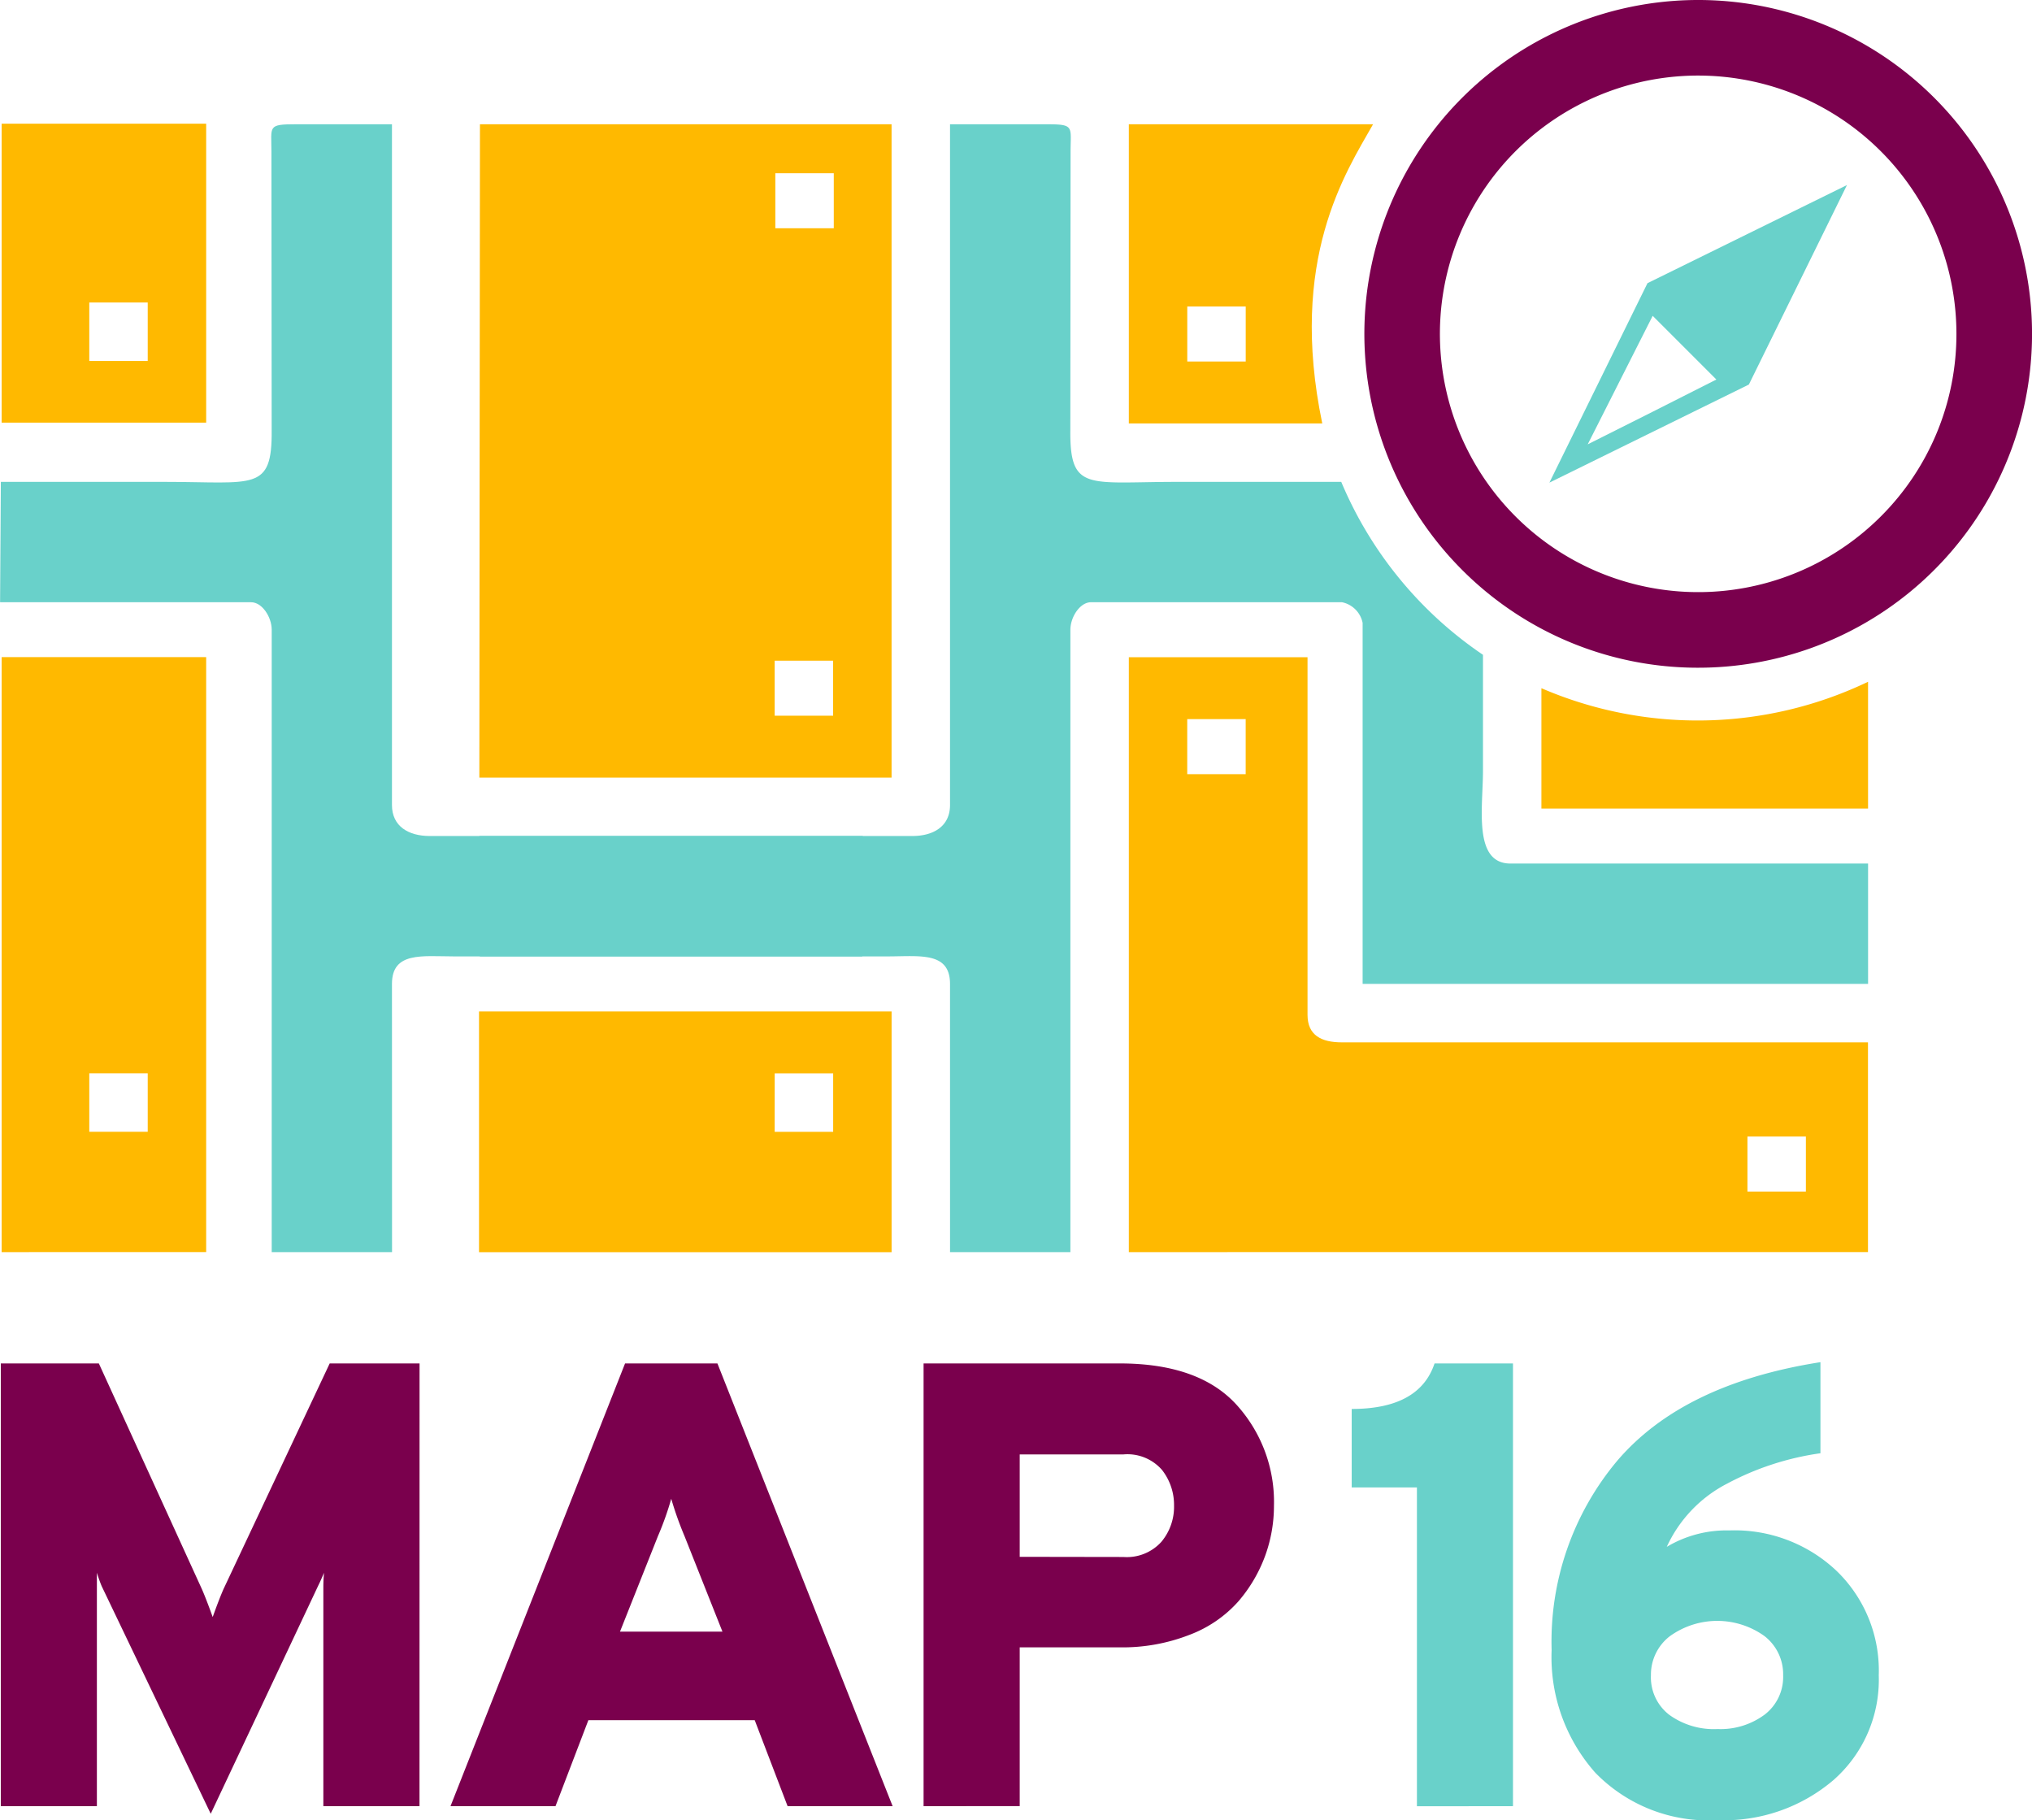
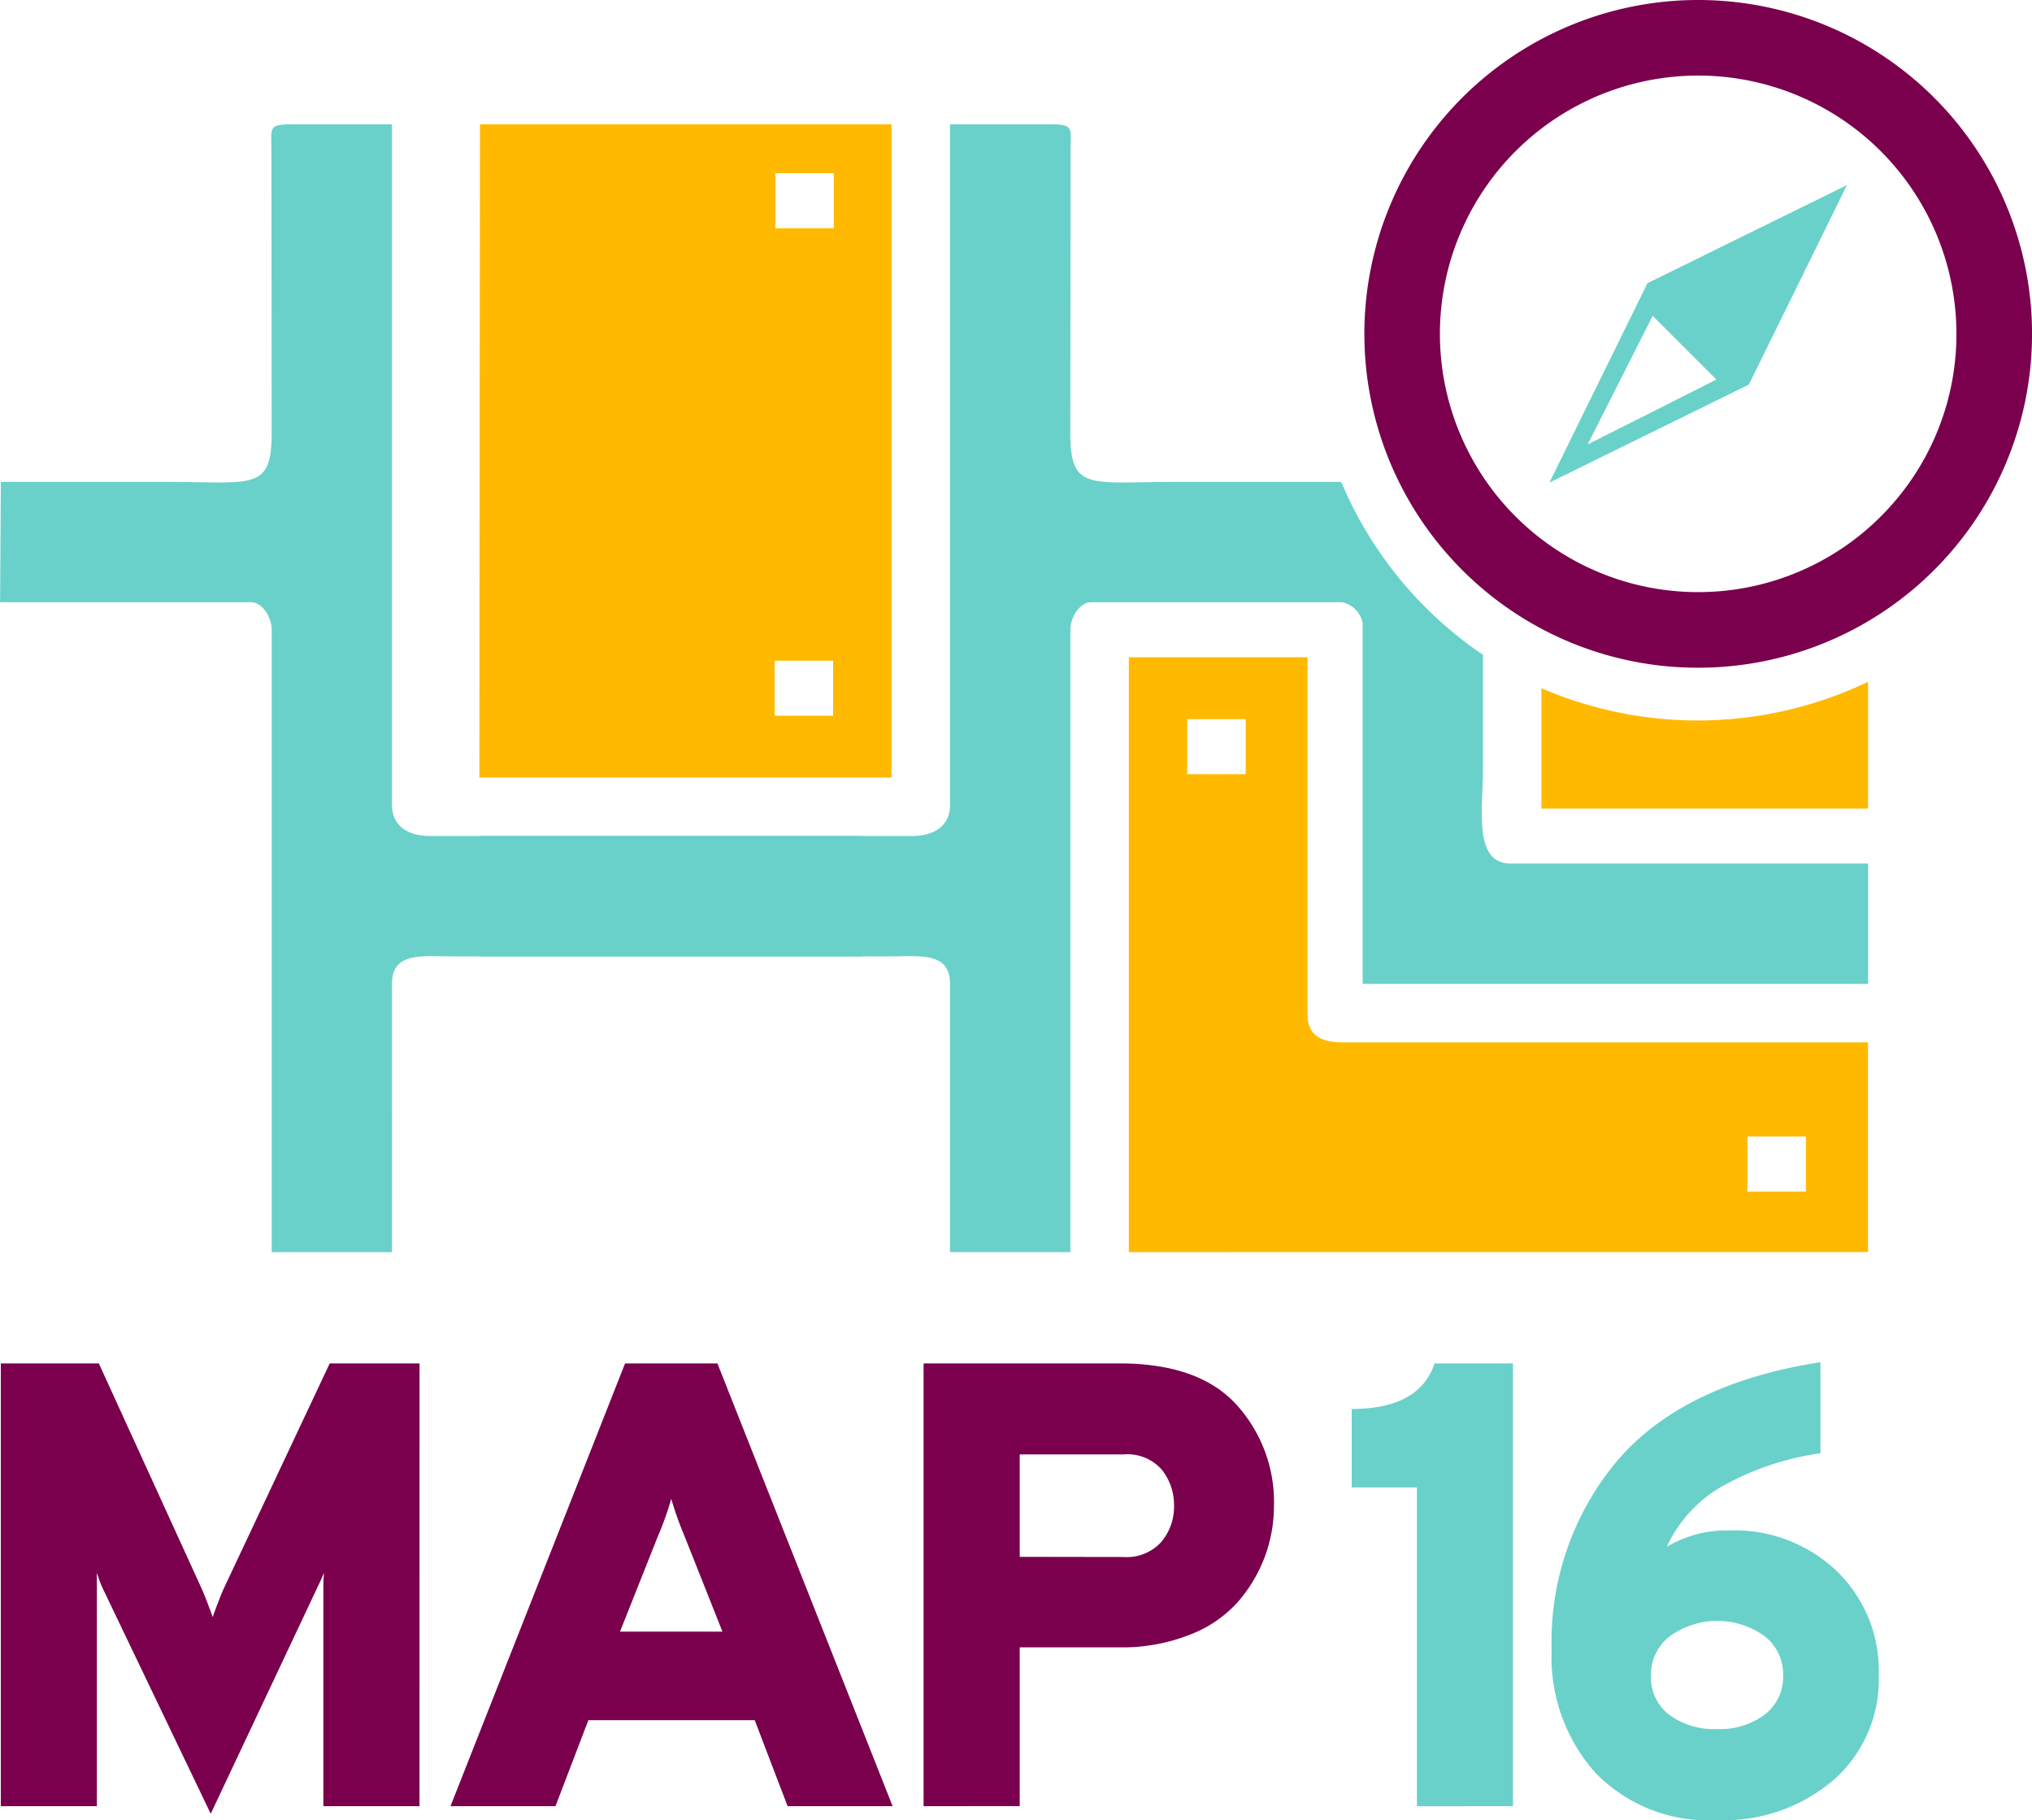
<svg xmlns="http://www.w3.org/2000/svg" id="Raggruppa_271" data-name="Raggruppa 271" width="101.2" height="90.641" viewBox="0 0 101.2 90.641">
  <defs>
    <style>
      .cls-1 {
        fill: #69d1ca;
      }

      .cls-2 {
        fill: #ffb900;
      }

      .cls-3 {
        fill: #7a004d;
      }
    </style>
  </defs>
  <path id="Tracciato_398" data-name="Tracciato 398" class="cls-1" d="M148.241,78.026c0-1.613-1.5-1.372-3.082-1.37H124.824l-.023-5.995h21.557c1.069,0,1.883-.49,1.883-1.541V35.216h4.773c1.436,0,1.233.092,1.231,1.36l-.012,13.883c-.026,3.066.878,2.566,5.311,2.566h8.181a19.517,19.517,0,0,0,7.059,8.612v5.772c0,1.832-.5,4.623,1.37,4.623h17.809v5.994H168.79V60.046a1.316,1.316,0,0,0-1.027-1.027h-12.5c-.555,0-1.027.744-1.027,1.37V91.382h-5.994Z" transform="translate(-100.927 -29.028)" />
-   <path id="Tracciato_399" data-name="Tracciato 399" class="cls-2" d="M124.763,130.6H145.31v11.987H124.763Zm14.724,5.993H142.4v-2.911h-2.911Z" transform="translate(-100.906 -80.229)" />
-   <path id="Tracciato_400" data-name="Tracciato 400" class="cls-2" d="M194.63,35.217h12.164c-1.361,2.4-4.229,6.725-2.53,14.9H194.63Zm2.911,11.816h2.911v-2.74h-2.911Z" transform="translate(-138.411 -29.029)" />
  <path id="Tracciato_401" data-name="Tracciato 401" class="cls-2" d="M238.993,95.476a19.638,19.638,0,0,0,16.268-.32v6.313H238.993Z" transform="translate(-162.226 -61.204)" />
  <path id="Tracciato_402" data-name="Tracciato 402" class="cls-3" d="M245.674,47.577a12.862,12.862,0,1,1,3.767-9.094,12.821,12.821,0,0,1-3.767,9.094m-9.094,7.532a16.626,16.626,0,1,0-11.756-4.87A16.573,16.573,0,0,0,236.58,55.109Z" transform="translate(-152.005 -21.857)" />
  <path id="Tracciato_403" data-name="Tracciato 403" class="cls-1" d="M241.759,54.666l1.618-3.2,1.618-3.2,1.586,1.586,1.586,1.586-3.2,1.618Zm8.026-2.978,4.885-9.934-9.934,4.886-4.885,9.933Z" transform="translate(-162.686 -32.538)" />
  <path id="Tracciato_404" data-name="Tracciato 404" class="cls-2" d="M124.83,35.217h20.5V67.752H124.8Zm14.711,5.18h2.911v-2.74h-2.911Zm-.033,24.273h2.911V61.93h-2.911Z" transform="translate(-100.927 -29.029)" />
  <path id="Tracciato_405" data-name="Tracciato 405" class="cls-2" d="M194.63,92.519h8.9v17.809c0,1.02.691,1.37,1.712,1.37h26.2v10.445H194.63Zm30.809,26.609h2.911v-2.74h-2.911Zm-27.9-20.787h2.911V95.6h-2.911Z" transform="translate(-138.411 -59.789)" />
  <path id="Tracciato_406" data-name="Tracciato 406" class="cls-1" d="M92.779,78.026c0-1.613,1.5-1.372,3.082-1.37H116.2l.023-5.995H94.663c-1.069,0-1.884-.49-1.884-1.541V35.216H88.007c-1.436,0-1.232.092-1.231,1.36l.012,13.883c.027,3.066-.878,2.566-5.31,2.566H73.3l-.038,5.994h12.5c.555,0,1.028.744,1.028,1.37V91.382h5.993Z" transform="translate(-73.258 -29.028)" />
-   <path id="Tracciato_407" data-name="Tracciato 407" class="cls-2" d="M73.435,92.506H83.621v29.63H73.435ZM77.8,116.143H80.71v-2.911H77.8Z" transform="translate(-73.353 -59.782)" />
-   <path id="Tracciato_408" data-name="Tracciato 408" class="cls-2" d="M73.435,35.156H83.621V50.043H73.435ZM77.8,46.972H80.71V44.06H77.8Z" transform="translate(-73.353 -28.996)" />
  <path id="Tracciato_409" data-name="Tracciato 409" class="cls-3" d="M129.256,178.083a2.319,2.319,0,0,0,1.89-.756,2.719,2.719,0,0,0,.63-1.8,2.822,2.822,0,0,0-.6-1.78,2.282,2.282,0,0,0-1.921-.772H124.09v5.1Zm-9.954,12.41V168.444h9.765q3.937,0,5.811,2.047a7.191,7.191,0,0,1,1.874,5.04,7.266,7.266,0,0,1-.441,2.5,7.357,7.357,0,0,1-1.323,2.253,6.151,6.151,0,0,1-2.425,1.669,9.178,9.178,0,0,1-3.5.63H124.09v7.906ZM109.285,181.8l-1.889-4.757a17.088,17.088,0,0,1-.661-1.858,15.22,15.22,0,0,1-.662,1.858l-1.89,4.757Zm3.245,8.693-1.638-4.284h-8.284l-1.638,4.284H95.741l8.694-22.049h4.6l8.726,22.049Zm-18.333,0H89.409v-10.93q0-.315.032-.693-.157.378-.283.63L83.8,190.871l-5.418-11.308q-.1-.22-.252-.693v11.623H73.345V168.444h4.883l5.134,11.244q.22.505.536,1.386.315-.882.535-1.386l5.292-11.244H94.2Z" transform="translate(-73.305 -100.546)" />
  <path id="Tracciato_410" data-name="Tracciato 410" class="cls-1" d="M236.811,186.578a3.69,3.69,0,0,0,2.363-.724,2.363,2.363,0,0,0,.913-1.953,2.4,2.4,0,0,0-.93-1.953,4.035,4.035,0,0,0-4.725.016,2.415,2.415,0,0,0-.929,1.937,2.352,2.352,0,0,0,.913,1.969,3.794,3.794,0,0,0,2.394.709m0,4.536a7.846,7.846,0,0,1-6.079-2.363,8.671,8.671,0,0,1-2.174-6.11,14.006,14.006,0,0,1,3.276-9.434q3.277-3.828,10.112-4.9v4.536a13.968,13.968,0,0,0-4.646,1.512,6.663,6.663,0,0,0-3.008,3.15,5.807,5.807,0,0,1,3.119-.819,7.381,7.381,0,0,1,5.339,2.016,6.894,6.894,0,0,1,2.1,5.2,6.646,6.646,0,0,1-2.252,5.213A8.383,8.383,0,0,1,236.811,191.114Zm-14.962-.693V174.545H218.6v-3.907q3.37,0,4.126-2.267h3.906V190.42Z" transform="translate(-151.281 -100.473)" />
</svg>